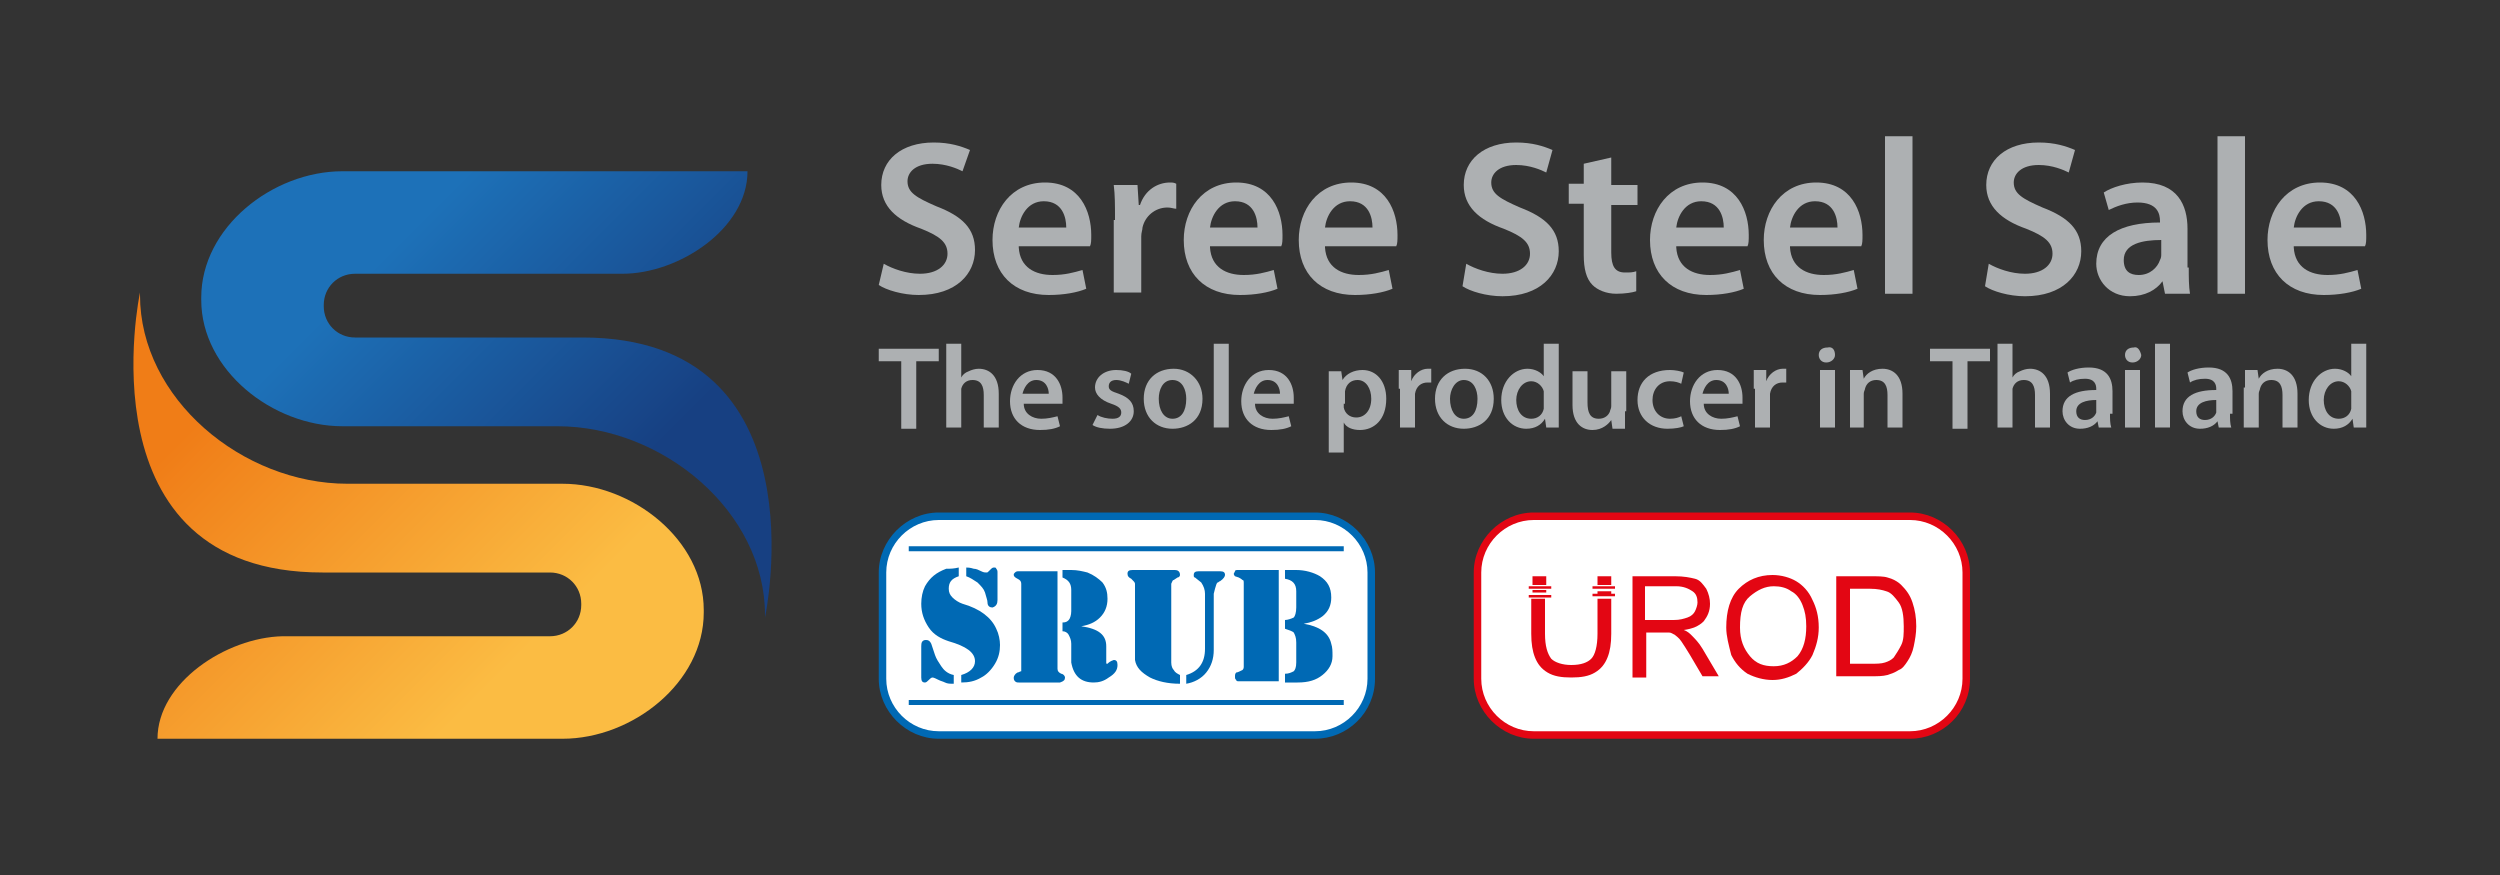
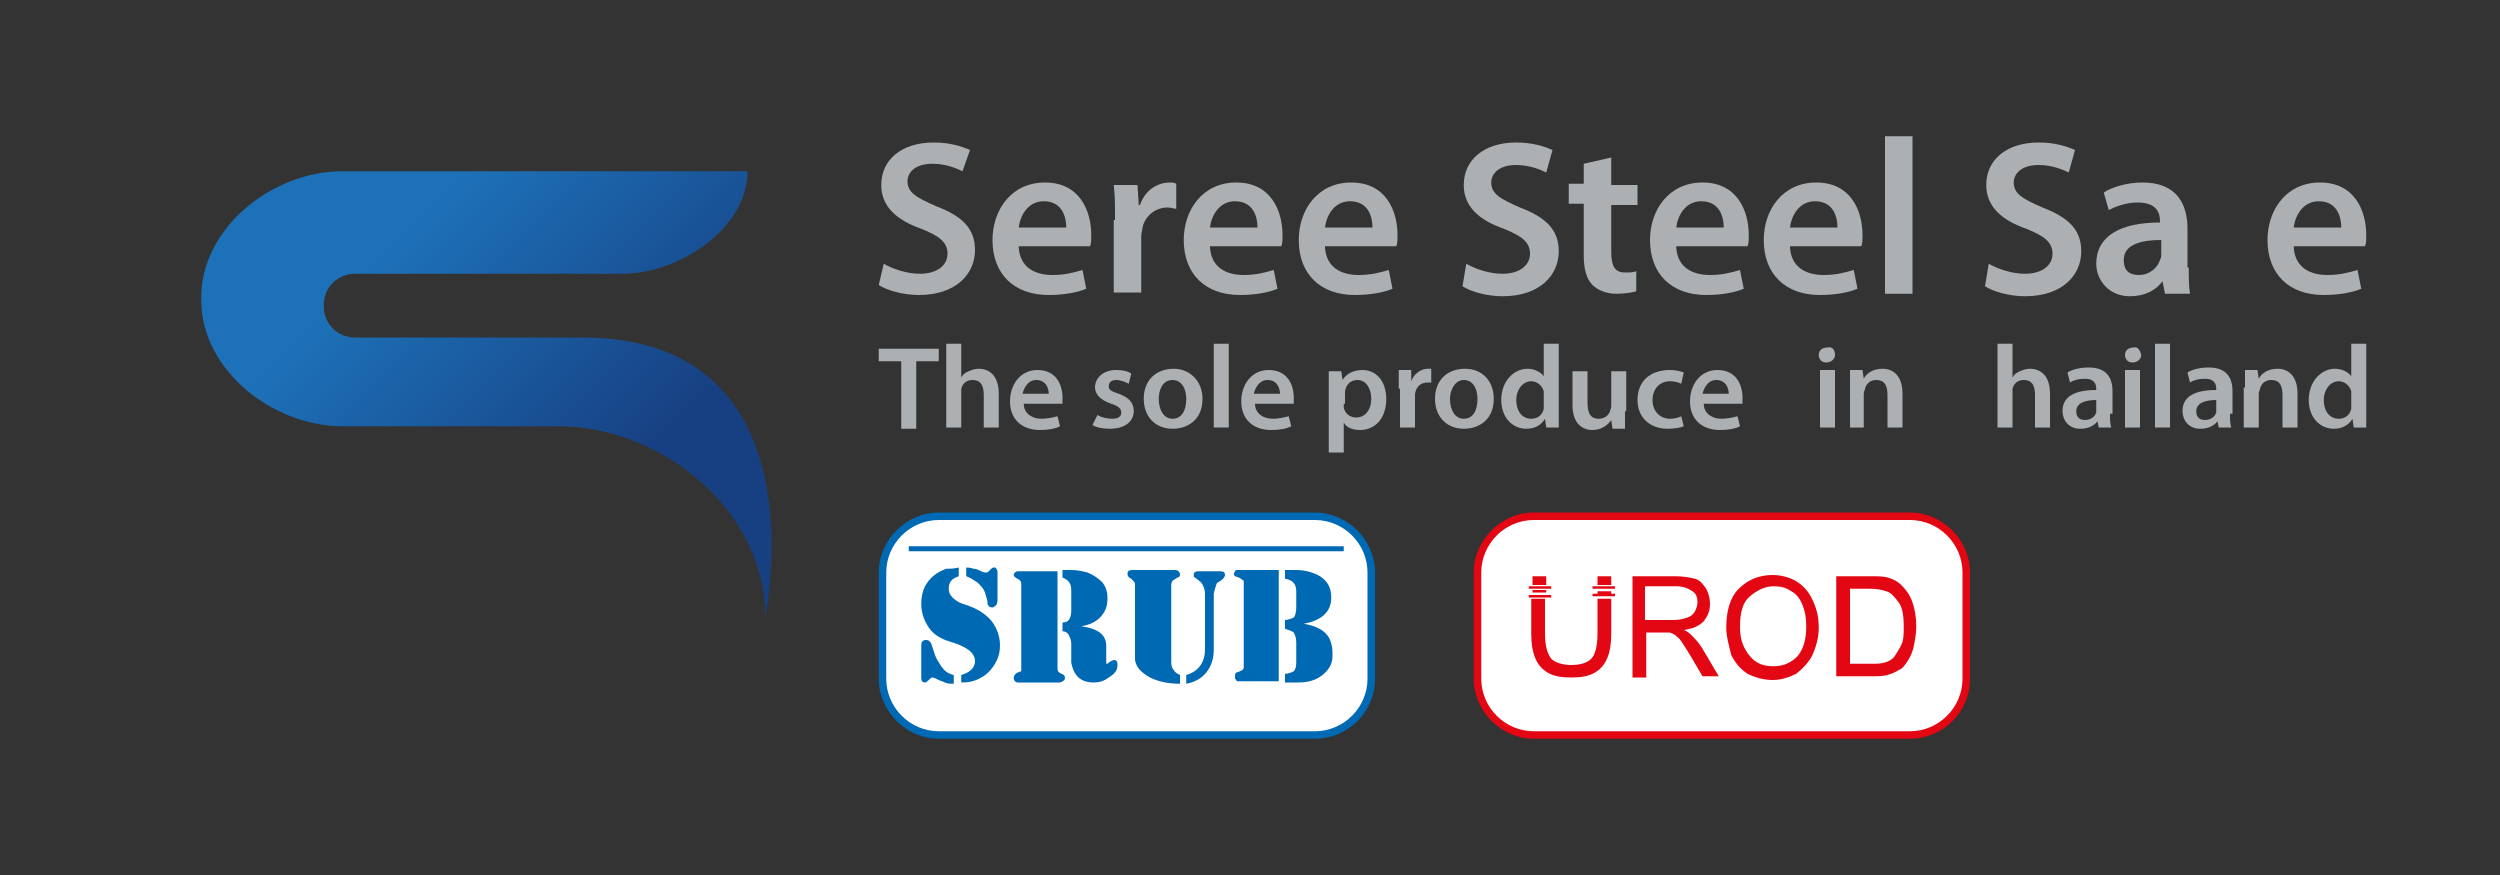
<svg xmlns="http://www.w3.org/2000/svg" version="1.1" id="Layer_1" x="0px" y="0px" viewBox="0 0 200 70" enable-background="new 0 0 200 70" xml:space="preserve">
  <rect x="0" y="0" width="200" height="70" fill="#333333" stroke="none" />
  <g>
    <g>
      <linearGradient id="SVGID_1_" gradientUnits="userSpaceOnUse" x1="63.939" y1="46.628" x2="26.834" y2="9.523">
        <stop offset="0.3" style="stop-color:#174082" />
        <stop offset="0.8" style="stop-color:#1D71B8" />
      </linearGradient>
      <path fill="url(#SVGID_1_)" d="M59.8,13.7H27.4c-5.6,0-11.3,4.5-11.3,10.1V24c0,5.6,5.7,10.1,11.3,10.1h17.2    c8.4,0,16.6,6.8,16.6,15.1v0.2c0,0,4.8-22.4-14.6-22.4H28.4c-1.4,0-2.5-1.1-2.5-2.5v-0.1c0-1.4,1.1-2.5,2.5-2.5h21.4    C54.3,21.9,59.8,18.3,59.8,13.7L59.8,13.7z" />
      <linearGradient id="SVGID_2_" gradientUnits="userSpaceOnUse" x1="45.573" y1="63.344" x2="8.468" y2="26.239">
        <stop offset="0.2" style="stop-color:#FBBC43" />
        <stop offset="0.8" style="stop-color:#F07D17" />
      </linearGradient>
-       <path fill="url(#SVGID_2_)" d="M12.6,59.1H45c5.6,0,11.3-4.5,11.3-10.1v-0.2c0-5.6-5.7-10.1-11.3-10.1H27.8    c-8.4,0-16.6-6.8-16.6-15.1v-0.2c0,0-4.8,22.4,14.6,22.4H44c1.4,0,2.5,1.1,2.5,2.5v0.1c0,1.4-1.1,2.5-2.5,2.5H22.6    C18.1,51,12.6,54.6,12.6,59.1L12.6,59.1z" />
    </g>
    <g>
      <g>
        <path fill="#FFFFFF" d="M109.7,54.5c0,2.4-1.9,4.3-4.3,4.3H74.9c-2.4,0-4.3-1.9-4.3-4.3v-8.9c0-2.4,1.9-4.3,4.3-4.3h30.5     c2.4,0,4.3,1.9,4.3,4.3V54.5z" />
        <path fill="#0069B4" d="M105.2,59.1H75.1c-2.6,0-4.8-2.2-4.8-4.8v-8.5c0-2.6,2.2-4.8,4.8-4.8h30.1c2.6,0,4.8,2.2,4.8,4.8v8.5     C110,57,107.8,59.1,105.2,59.1z M75.1,41.6c-2.3,0-4.2,1.9-4.2,4.2v8.5c0,2.3,1.9,4.2,4.2,4.2h30.1c2.3,0,4.2-1.9,4.2-4.2v-8.5     c0-2.3-1.9-4.2-4.2-4.2H75.1z" />
      </g>
      <g>
        <path fill="#0069B4" d="M76.7,45.4v0.7c-0.6,0.2-0.8,0.5-0.8,1c0,0.3,0.1,0.5,0.3,0.7c0.2,0.2,0.5,0.4,0.8,0.5     c1.4,0.4,2.3,1.1,2.7,2c0.2,0.4,0.3,0.9,0.3,1.3c0,0.5-0.1,1-0.4,1.5c-0.3,0.5-0.7,0.9-1.1,1.1c-0.5,0.3-1,0.4-1.6,0.4V54     c0.7-0.2,1.1-0.6,1.1-1.1c0-0.7-0.7-1.2-2.1-1.6c-0.6-0.2-1.2-0.5-1.6-1.1c-0.4-0.6-0.6-1.2-0.6-1.9c0-0.5,0.1-1,0.3-1.4     c0.4-0.7,0.9-1.1,1.7-1.4C76,45.5,76.3,45.5,76.7,45.4z M76.3,54v0.7c-0.3,0-0.5,0-0.7-0.1c-0.2-0.1-0.3-0.1-0.5-0.2     c-0.2-0.1-0.4-0.2-0.5-0.2c-0.1,0-0.2,0.1-0.3,0.2c-0.1,0.1-0.2,0.2-0.3,0.2c-0.2,0-0.3-0.1-0.3-0.4v-2.5c0-0.1,0-0.3,0.1-0.4     c0.1-0.1,0.2-0.1,0.3-0.1c0.2,0,0.3,0.1,0.4,0.3l0.3,0.9c0.1,0.3,0.3,0.6,0.5,0.9C75.5,53.6,75.8,53.9,76.3,54z M77.2,45.4     c0.2,0,0.4,0,0.7,0.1c0.2,0,0.4,0.1,0.6,0.2c0.2,0.1,0.3,0.1,0.4,0.1c0.1,0,0.1,0,0.2-0.1l0.2-0.2c0,0,0.1-0.1,0.2-0.1     c0.1,0,0.2,0,0.2,0.1c0.1,0.1,0.1,0.2,0.1,0.3V48c0,0.3-0.1,0.5-0.4,0.6c-0.2,0-0.4-0.1-0.4-0.4c0-0.2-0.1-0.4-0.2-0.8     c-0.1-0.3-0.3-0.5-0.6-0.8c-0.3-0.2-0.6-0.4-0.9-0.5V45.4z" />
        <path fill="#0069B4" d="M81.7,53.4v-6.7c0-0.2-0.1-0.3-0.3-0.4c-0.2-0.1-0.3-0.2-0.3-0.3c0-0.1,0-0.1,0.1-0.2     c0.1-0.1,0.2-0.1,0.3-0.1h3.1v7.8c0,0.2,0.1,0.3,0.3,0.4c0.1,0,0.2,0.1,0.2,0.1c0,0,0.1,0.1,0.1,0.2c0,0.2-0.1,0.3-0.4,0.4h-3.3     c-0.1,0-0.2,0-0.3-0.1c-0.1-0.1-0.1-0.2-0.1-0.3c0-0.1,0.1-0.3,0.3-0.4c0.1,0,0.2-0.1,0.3-0.1C81.7,53.6,81.7,53.5,81.7,53.4z      M85.1,45.6c0.4,0,0.6,0,0.6,0c0.5,0,0.9,0.1,1.3,0.2c0.5,0.2,0.9,0.5,1.2,0.8c0.3,0.4,0.4,0.8,0.4,1.3c0,0.6-0.2,1.1-0.6,1.5     c-0.4,0.4-0.9,0.6-1.5,0.7v0c1.4,0.2,2,0.7,2,1.6v1.3c0,0.1,0,0.1,0.1,0.1c0.1-0.1,0.2-0.2,0.5-0.3c0.2,0,0.3,0.1,0.3,0.4     c0,0.4-0.2,0.7-0.7,1c-0.4,0.3-0.8,0.4-1.2,0.4c-1,0-1.6-0.5-1.8-1.6v-1.5c0-0.3-0.1-0.5-0.2-0.7c-0.1-0.2-0.3-0.3-0.5-0.3v-0.7     c0.3,0,0.4-0.1,0.5-0.2c0.1-0.1,0.2-0.4,0.2-0.7v-1.7c0-0.5-0.2-0.8-0.7-1V45.6z" />
        <path fill="#0069B4" d="M94.4,54v0.7c-1,0-1.8-0.2-2.4-0.5c-0.7-0.4-1.1-0.8-1.2-1.4l0-6.1c0-0.1-0.1-0.2-0.3-0.4     c-0.2-0.1-0.3-0.2-0.3-0.4c0-0.2,0.1-0.3,0.4-0.3h3.4c0.2,0,0.4,0.1,0.4,0.4c0,0.1-0.1,0.2-0.2,0.2l-0.3,0.2     c-0.1,0-0.1,0.1-0.2,0.3V53c0,0.3,0.1,0.5,0.2,0.6C94,53.8,94.2,53.9,94.4,54z M94.9,54c1-0.3,1.5-1,1.5-2.1v-4.4     c0-0.3-0.1-0.6-0.3-0.9l-0.5-0.4c-0.1,0-0.1-0.1-0.1-0.2c0-0.2,0.1-0.3,0.4-0.3h1.7c0.3,0,0.4,0.1,0.4,0.3c0,0.1-0.1,0.3-0.4,0.5     c-0.1,0-0.1,0.1-0.2,0.1c-0.1,0.1-0.1,0.2-0.2,0.5l-0.1,0.4V52c0,0.7-0.2,1.3-0.6,1.8c-0.4,0.5-1,0.8-1.6,0.9V54z" />
        <path fill="#0069B4" d="M102.3,45.6v8.9h-3.2c-0.1,0-0.2,0-0.2-0.1c-0.1-0.1-0.1-0.1-0.1-0.3c0-0.1,0-0.2,0.1-0.3     c0.1,0,0.3-0.1,0.5-0.2c0.1-0.1,0.1-0.2,0.1-0.3v-6.6c0-0.2,0-0.3-0.1-0.3c0,0-0.1-0.1-0.3-0.2l-0.3-0.1c0,0-0.1-0.1-0.1-0.2     l0.1-0.2c0-0.1,0.1-0.1,0.3-0.1H102.3z M104.3,49.9L104.3,49.9c1.2,0.2,2,0.7,2.2,1.6c0.1,0.3,0.1,0.6,0.1,1     c0,0.6-0.3,1.1-0.8,1.5c-0.5,0.4-1.1,0.6-2,0.6h-1v-0.7c0.3,0,0.5-0.1,0.7-0.2c0.1-0.1,0.2-0.3,0.2-0.7v-1.6     c0-0.4-0.1-0.6-0.2-0.8c-0.1-0.1-0.4-0.2-0.7-0.3v-0.7c0.2,0,0.5-0.1,0.7-0.2c0.1-0.1,0.2-0.4,0.2-0.8v-1.3c0-0.6-0.3-0.9-0.9-1     v-0.7h0.9c0.7,0,1.4,0.2,1.9,0.5c0.6,0.4,0.9,0.9,0.9,1.7c0,0.6-0.2,1.1-0.7,1.5C105.4,49.6,104.9,49.8,104.3,49.9z" />
      </g>
      <rect x="72.7" y="43.7" fill="#0069B4" width="34.8" height="0.4" />
-       <rect x="72.7" y="56" fill="#0069B4" width="34.8" height="0.4" />
    </g>
    <g>
      <g>
        <path fill="#FFFFFF" d="M157.3,54.5c0,2.4-1.9,4.3-4.3,4.3h-30.5c-2.4,0-4.3-1.9-4.3-4.3v-8.9c0-2.4,1.9-4.3,4.3-4.3H153     c2.4,0,4.3,1.9,4.3,4.3V54.5z" />
        <path fill="#E30613" d="M152.8,59.1h-30.1c-2.6,0-4.8-2.2-4.8-4.8v-8.5c0-2.6,2.2-4.8,4.8-4.8h30.1c2.6,0,4.8,2.2,4.8,4.8v8.5     C157.6,57,155.4,59.1,152.8,59.1z M122.7,41.6c-2.3,0-4.2,1.9-4.2,4.2v8.5c0,2.3,1.9,4.2,4.2,4.2h30.1c2.3,0,4.2-1.9,4.2-4.2     v-8.5c0-2.3-1.9-4.2-4.2-4.2H122.7z" />
      </g>
      <g>
        <path fill="#E30613" d="M130.6,54.1v-8h3.4c0.7,0,1.2,0.1,1.6,0.2c0.4,0.1,0.6,0.4,0.9,0.8c0.2,0.4,0.3,0.8,0.3,1.2     c0,0.6-0.2,1-0.5,1.4c-0.4,0.4-0.9,0.6-1.6,0.7c0.3,0.1,0.5,0.3,0.6,0.4c0.3,0.3,0.6,0.6,0.9,1.1l1.3,2.2h-1.3l-1-1.7     c-0.3-0.5-0.5-0.8-0.7-1.1c-0.2-0.3-0.4-0.4-0.5-0.5c-0.2-0.1-0.3-0.2-0.5-0.2c-0.1,0-0.3,0-0.6,0h-1.2v3.6H130.6z M131.7,49.6     h2.2c0.5,0,0.8-0.1,1.1-0.2c0.3-0.1,0.5-0.3,0.6-0.5c0.1-0.2,0.2-0.5,0.2-0.7c0-0.4-0.1-0.7-0.4-0.9c-0.3-0.2-0.7-0.4-1.3-0.4     h-2.5V49.6z" />
        <path fill="#E30613" d="M138.1,50.2c0-1.3,0.3-2.4,1-3.1s1.6-1.1,2.7-1.1c0.7,0,1.4,0.2,1.9,0.5s1,0.8,1.3,1.5     c0.3,0.6,0.5,1.3,0.5,2.2c0,0.8-0.2,1.5-0.5,2.2c-0.3,0.6-0.8,1.1-1.3,1.5c-0.6,0.3-1.2,0.5-1.9,0.5c-0.7,0-1.4-0.2-2-0.5     c-0.6-0.4-1-0.9-1.3-1.5C138.3,51.6,138.1,50.9,138.1,50.2z M139.2,50.2c0,1,0.3,1.7,0.8,2.3s1.1,0.8,1.9,0.8     c0.8,0,1.4-0.3,1.9-0.8c0.5-0.6,0.7-1.4,0.7-2.4c0-0.7-0.1-1.2-0.3-1.7c-0.2-0.5-0.5-0.9-0.9-1.1c-0.4-0.3-0.9-0.4-1.4-0.4     c-0.7,0-1.3,0.3-1.9,0.8S139.2,49,139.2,50.2z" />
        <path fill="#E30613" d="M146.9,54.1v-8h2.7c0.6,0,1.1,0,1.4,0.1c0.4,0.1,0.8,0.3,1.1,0.6c0.4,0.4,0.7,0.8,0.9,1.4     s0.3,1.2,0.3,1.9c0,0.6-0.1,1.1-0.2,1.6c-0.1,0.5-0.3,0.9-0.5,1.2c-0.2,0.3-0.4,0.6-0.7,0.7c-0.3,0.2-0.6,0.3-0.9,0.4     c-0.4,0.1-0.8,0.1-1.2,0.1H146.9z M147.9,53.1h1.7c0.5,0,0.9,0,1.2-0.1s0.5-0.2,0.7-0.4c0.2-0.3,0.4-0.6,0.6-1s0.2-0.9,0.2-1.5     c0-0.8-0.1-1.5-0.4-1.9s-0.6-0.8-1-0.9c-0.3-0.1-0.7-0.2-1.3-0.2h-1.6V53.1z" />
        <path fill="#E30613" d="M127.8,50.7c0,1-0.2,1.7-0.5,2c-0.3,0.3-0.8,0.5-1.6,0.5c-0.7,0-1.3-0.2-1.6-0.5c-0.3-0.4-0.5-1-0.5-2     v-2.8h-1.1v2.8c0,0.8,0.1,1.4,0.3,1.9c0.2,0.5,0.5,0.9,1,1.2c0.5,0.3,1.1,0.4,1.9,0.4c0.8,0,1.4-0.1,1.9-0.4     c0.5-0.3,0.8-0.7,1-1.2c0.2-0.5,0.3-1.1,0.3-1.9v-2.8h-1.1V50.7z M128.9,46.1h-1.1v0.7h1.1V46.1z M127.4,46.9v0.2h1.8v-0.2H127.4     z M127.4,47.7h1.8v-0.2h-1.8V47.7z M127.8,47.3v0.2h1.1v-0.2H127.8z M123.7,47.4v-0.2h-1.1v0.2H123.7z M123.7,46.1h-1.1v0.7h1.1     V46.1z M124.1,47.6h-1.8v0.2h1.8V47.6z M124.1,46.9h-1.8v0.2h1.8V46.9z" />
      </g>
    </g>
    <g>
      <path fill="#ADB0B2" d="M70.7,21.1c0.7,0.4,1.8,0.8,2.9,0.8c1.4,0,2.2-0.7,2.2-1.6c0-0.9-0.6-1.4-2.1-2c-2-0.7-3.2-1.8-3.2-3.5    c0-2,1.6-3.4,4.2-3.4c1.3,0,2.2,0.3,2.9,0.6L77,13.7c-0.4-0.2-1.3-0.6-2.4-0.6c-1.4,0-2,0.7-2,1.4c0,0.9,0.7,1.3,2.3,2    c2.1,0.8,3.1,1.8,3.1,3.5c0,1.9-1.5,3.6-4.5,3.6c-1.3,0-2.6-0.4-3.2-0.8L70.7,21.1z" />
      <path fill="#ADB0B2" d="M81.5,19.8c0.1,1.6,1.3,2.2,2.7,2.2c1,0,1.7-0.2,2.4-0.4l0.3,1.5c-0.7,0.3-1.8,0.5-3,0.5    c-2.8,0-4.5-1.7-4.5-4.4c0-2.4,1.5-4.6,4.2-4.6c2.8,0,3.7,2.3,3.7,4.2c0,0.4,0,0.7-0.1,0.9H81.5z M85.3,18.2    c0-0.8-0.3-2.1-1.8-2.1c-1.3,0-1.9,1.2-2,2.1H85.3z" />
      <path fill="#ADB0B2" d="M89.2,17.6c0-1.2,0-2-0.1-2.8H91l0.1,1.6h0.1c0.4-1.2,1.4-1.8,2.4-1.8c0.2,0,0.3,0,0.5,0.1v2    c-0.2,0-0.4-0.1-0.7-0.1c-1,0-1.8,0.7-2,1.6c0,0.2-0.1,0.4-0.1,0.7v4.5h-2.2V17.6z" />
      <path fill="#ADB0B2" d="M96.8,19.8c0.1,1.6,1.3,2.2,2.7,2.2c1,0,1.7-0.2,2.4-0.4l0.3,1.5c-0.7,0.3-1.8,0.5-3,0.5    c-2.8,0-4.5-1.7-4.5-4.4c0-2.4,1.5-4.6,4.2-4.6c2.8,0,3.7,2.3,3.7,4.2c0,0.4,0,0.7-0.1,0.9H96.8z M100.6,18.2    c0-0.8-0.3-2.1-1.8-2.1c-1.3,0-1.9,1.2-2,2.1H100.6z" />
      <path fill="#ADB0B2" d="M106,19.8c0.1,1.6,1.3,2.2,2.7,2.2c1,0,1.7-0.2,2.4-0.4l0.3,1.5c-0.7,0.3-1.8,0.5-3,0.5    c-2.8,0-4.5-1.7-4.5-4.4c0-2.4,1.5-4.6,4.2-4.6c2.8,0,3.7,2.3,3.7,4.2c0,0.4,0,0.7-0.1,0.9H106z M109.8,18.2    c0-0.8-0.3-2.1-1.8-2.1c-1.3,0-1.9,1.2-2,2.1H109.8z" />
      <path fill="#ADB0B2" d="M117.3,21.1c0.7,0.4,1.8,0.8,2.9,0.8c1.4,0,2.2-0.7,2.2-1.6c0-0.9-0.6-1.4-2.1-2c-2-0.7-3.2-1.8-3.2-3.5    c0-2,1.6-3.4,4.2-3.4c1.3,0,2.2,0.3,2.9,0.6l-0.5,1.8c-0.4-0.2-1.3-0.6-2.4-0.6c-1.4,0-2,0.7-2,1.4c0,0.9,0.7,1.3,2.3,2    c2.1,0.8,3.1,1.8,3.1,3.5c0,1.9-1.5,3.6-4.5,3.6c-1.3,0-2.6-0.4-3.2-0.8L117.3,21.1z" />
      <path fill="#ADB0B2" d="M128.9,12.6v2.2h2.1v1.6h-2.1v3.8c0,1.1,0.3,1.6,1.1,1.6c0.4,0,0.6,0,0.9-0.1l0,1.6    c-0.3,0.1-0.9,0.2-1.6,0.2c-0.8,0-1.5-0.3-1.9-0.7c-0.5-0.5-0.7-1.3-0.7-2.4v-4.1h-1.2v-1.6h1.2v-1.6L128.9,12.6z" />
      <path fill="#ADB0B2" d="M134.1,19.8c0.1,1.6,1.3,2.2,2.7,2.2c1,0,1.7-0.2,2.4-0.4l0.3,1.5c-0.7,0.3-1.8,0.5-3,0.5    c-2.8,0-4.5-1.7-4.5-4.4c0-2.4,1.5-4.6,4.2-4.6c2.8,0,3.7,2.3,3.7,4.2c0,0.4,0,0.7-0.1,0.9H134.1z M137.9,18.2    c0-0.8-0.3-2.1-1.8-2.1c-1.3,0-1.9,1.2-2,2.1H137.9z" />
      <path fill="#ADB0B2" d="M143.2,19.8c0.1,1.6,1.3,2.2,2.7,2.2c1,0,1.7-0.2,2.4-0.4l0.3,1.5c-0.7,0.3-1.8,0.5-3,0.5    c-2.8,0-4.5-1.7-4.5-4.4c0-2.4,1.5-4.6,4.2-4.6c2.8,0,3.7,2.3,3.7,4.2c0,0.4,0,0.7-0.1,0.9H143.2z M147,18.2    c0-0.8-0.3-2.1-1.8-2.1c-1.3,0-1.9,1.2-2,2.1H147z" />
      <path fill="#ADB0B2" d="M150.8,10.9h2.2v12.6h-2.2V10.9z" />
      <path fill="#ADB0B2" d="M159.1,21.1c0.7,0.4,1.8,0.8,2.9,0.8c1.4,0,2.2-0.7,2.2-1.6c0-0.9-0.6-1.4-2.1-2c-2-0.7-3.2-1.8-3.2-3.5    c0-2,1.6-3.4,4.2-3.4c1.3,0,2.2,0.3,2.9,0.6l-0.5,1.8c-0.4-0.2-1.3-0.6-2.4-0.6c-1.4,0-2,0.7-2,1.4c0,0.9,0.7,1.3,2.3,2    c2.1,0.8,3.1,1.8,3.1,3.5c0,1.9-1.5,3.6-4.5,3.6c-1.3,0-2.6-0.4-3.2-0.8L159.1,21.1z" />
      <path fill="#ADB0B2" d="M175.1,21.4c0,0.8,0,1.5,0.1,2.1h-2l-0.2-1H173c-0.5,0.7-1.4,1.2-2.6,1.2c-1.7,0-2.7-1.3-2.7-2.6    c0-2.2,1.9-3.3,5.1-3.3v-0.1c0-0.6-0.2-1.5-1.8-1.5c-0.9,0-1.7,0.3-2.3,0.6l-0.4-1.4c0.6-0.4,1.8-0.8,3.1-0.8    c2.8,0,3.6,1.8,3.6,3.7V21.4z M172.9,19.2c-1.5,0-3,0.3-3,1.6c0,0.9,0.5,1.2,1.2,1.2c0.9,0,1.5-0.6,1.7-1.2    c0.1-0.2,0.1-0.3,0.1-0.5V19.2z" />
-       <path fill="#ADB0B2" d="M177.4,10.9h2.2v12.6h-2.2V10.9z" />
      <path fill="#ADB0B2" d="M183.5,19.8c0.1,1.6,1.3,2.2,2.7,2.2c1,0,1.7-0.2,2.4-0.4l0.3,1.5c-0.7,0.3-1.8,0.5-3,0.5    c-2.8,0-4.5-1.7-4.5-4.4c0-2.4,1.5-4.6,4.2-4.6c2.8,0,3.7,2.3,3.7,4.2c0,0.4,0,0.7-0.1,0.9H183.5z M187.3,18.2    c0-0.8-0.3-2.1-1.8-2.1c-1.3,0-1.9,1.2-2,2.1H187.3z" />
    </g>
    <g>
      <path fill="#ADB0B2" d="M72.1,28.9h-1.8v-1h4.8v1h-1.8v5.4h-1.2V28.9z" />
      <path fill="#ADB0B2" d="M75.7,27.5h1.2v2.7h0c0.1-0.2,0.3-0.4,0.6-0.5c0.2-0.1,0.5-0.2,0.8-0.2c0.8,0,1.6,0.5,1.6,2v2.7h-1.2v-2.6    c0-0.7-0.2-1.2-0.9-1.2c-0.5,0-0.8,0.3-0.9,0.7c0,0.1,0,0.2,0,0.3v2.8h-1.2V27.5z" />
      <path fill="#ADB0B2" d="M81.9,32.3c0,0.8,0.7,1.2,1.4,1.2c0.5,0,0.9-0.1,1.3-0.2l0.2,0.8c-0.4,0.2-0.9,0.3-1.6,0.3    c-1.5,0-2.4-0.9-2.4-2.3c0-1.3,0.8-2.5,2.2-2.5c1.5,0,2,1.2,2,2.2c0,0.2,0,0.4,0,0.5H81.9z M83.9,31.5c0-0.4-0.2-1.1-1-1.1    c-0.7,0-1,0.7-1.1,1.1H83.9z" />
      <path fill="#ADB0B2" d="M87.8,33.2c0.3,0.2,0.8,0.3,1.2,0.3c0.5,0,0.7-0.2,0.7-0.5c0-0.3-0.2-0.5-0.8-0.7    c-0.9-0.3-1.3-0.8-1.3-1.3c0-0.8,0.7-1.4,1.7-1.4c0.5,0,1,0.1,1.2,0.3l-0.2,0.8c-0.2-0.1-0.6-0.3-1-0.3c-0.4,0-0.6,0.2-0.6,0.5    c0,0.3,0.2,0.4,0.8,0.6c0.8,0.3,1.2,0.7,1.2,1.4c0,0.8-0.7,1.4-1.9,1.4c-0.6,0-1.1-0.1-1.4-0.3L87.8,33.2z" />
      <path fill="#ADB0B2" d="M96.2,31.9c0,1.7-1.2,2.4-2.4,2.4c-1.3,0-2.3-0.9-2.3-2.4c0-1.5,1-2.4,2.4-2.4    C95.2,29.5,96.2,30.5,96.2,31.9z M92.7,31.9c0,0.9,0.4,1.6,1.1,1.6c0.7,0,1.1-0.6,1.1-1.6c0-0.7-0.3-1.5-1.1-1.5    C93,30.4,92.7,31.2,92.7,31.9z" />
      <path fill="#ADB0B2" d="M97.1,27.5h1.2v6.7h-1.2V27.5z" />
      <path fill="#ADB0B2" d="M100.4,32.3c0,0.8,0.7,1.2,1.4,1.2c0.5,0,0.9-0.1,1.3-0.2l0.2,0.8c-0.4,0.2-0.9,0.3-1.6,0.3    c-1.5,0-2.4-0.9-2.4-2.3c0-1.3,0.8-2.5,2.2-2.5c1.5,0,2,1.2,2,2.2c0,0.2,0,0.4,0,0.5H100.4z M102.4,31.5c0-0.4-0.2-1.1-1-1.1    c-0.7,0-1,0.7-1.1,1.1H102.4z" />
      <path fill="#ADB0B2" d="M106.3,31.2c0-0.6,0-1.1,0-1.5h1l0.1,0.7h0c0.3-0.5,0.9-0.8,1.6-0.8c1.1,0,1.9,0.9,1.9,2.3    c0,1.7-1,2.5-2.1,2.5c-0.6,0-1.1-0.2-1.3-0.6h0v2.4h-1.2V31.2z M107.5,32.3c0,0.1,0,0.2,0,0.3c0.1,0.5,0.5,0.8,1,0.8    c0.7,0,1.2-0.6,1.2-1.5c0-0.8-0.4-1.5-1.1-1.5c-0.5,0-0.9,0.3-1,0.9c0,0.1,0,0.2,0,0.3V32.3z" />
      <path fill="#ADB0B2" d="M111.9,31.1c0-0.6,0-1.1,0-1.5h1l0,0.9h0c0.2-0.6,0.8-1,1.3-1c0.1,0,0.2,0,0.3,0v1.1c-0.1,0-0.2,0-0.3,0    c-0.5,0-0.9,0.3-1,0.9c0,0.1,0,0.2,0,0.3v2.4h-1.2V31.1z" />
      <path fill="#ADB0B2" d="M119.5,31.9c0,1.7-1.2,2.4-2.4,2.4c-1.3,0-2.3-0.9-2.3-2.4c0-1.5,1-2.4,2.4-2.4    C118.6,29.5,119.5,30.5,119.5,31.9z M116,31.9c0,0.9,0.4,1.6,1.1,1.6c0.7,0,1.1-0.6,1.1-1.6c0-0.7-0.3-1.5-1.1-1.5    C116.4,30.4,116,31.2,116,31.9z" />
      <path fill="#ADB0B2" d="M124.7,27.5v5.4c0,0.5,0,1,0,1.3h-1l-0.1-0.7h0c-0.3,0.5-0.8,0.8-1.5,0.8c-1.1,0-2-0.9-2-2.3    c0-1.5,1-2.5,2.1-2.5c0.6,0,1.1,0.3,1.3,0.6h0v-2.6H124.7z M123.5,31.6c0-0.1,0-0.2,0-0.3c-0.1-0.4-0.5-0.8-1-0.8    c-0.7,0-1.2,0.7-1.2,1.5c0,0.8,0.4,1.5,1.2,1.5c0.5,0,0.9-0.3,1-0.8c0-0.1,0-0.2,0-0.3V31.6z" />
      <path fill="#ADB0B2" d="M130,32.9c0,0.5,0,1,0,1.4h-1l-0.1-0.7h0c-0.2,0.3-0.7,0.8-1.5,0.8s-1.6-0.5-1.6-2v-2.7h1.2v2.5    c0,0.8,0.2,1.3,0.9,1.3c0.5,0,0.8-0.3,0.9-0.6c0-0.1,0.1-0.2,0.1-0.4v-2.8h1.2V32.9z" />
      <path fill="#ADB0B2" d="M134.7,34.1c-0.2,0.1-0.7,0.2-1.3,0.2c-1.4,0-2.4-0.9-2.4-2.3c0-1.4,0.9-2.4,2.6-2.4    c0.4,0,0.9,0.1,1.1,0.2l-0.2,0.9c-0.2-0.1-0.5-0.2-0.9-0.2c-0.9,0-1.4,0.7-1.4,1.5c0,0.9,0.6,1.5,1.4,1.5c0.4,0,0.7-0.1,0.9-0.2    L134.7,34.1z" />
      <path fill="#ADB0B2" d="M136.3,32.3c0,0.8,0.7,1.2,1.4,1.2c0.5,0,0.9-0.1,1.3-0.2l0.2,0.8c-0.4,0.2-0.9,0.3-1.6,0.3    c-1.5,0-2.4-0.9-2.4-2.3c0-1.3,0.8-2.5,2.2-2.5c1.5,0,2,1.2,2,2.2c0,0.2,0,0.4,0,0.5H136.3z M138.3,31.5c0-0.4-0.2-1.1-1-1.1    c-0.7,0-1,0.7-1.1,1.1H138.3z" />
-       <path fill="#ADB0B2" d="M140.3,31.1c0-0.6,0-1.1,0-1.5h1l0,0.9h0c0.2-0.6,0.8-1,1.3-1c0.1,0,0.2,0,0.3,0v1.1c-0.1,0-0.2,0-0.3,0    c-0.5,0-0.9,0.3-1,0.9c0,0.1,0,0.2,0,0.3v2.4h-1.2V31.1z" />
      <path fill="#ADB0B2" d="M146.8,28.4c0,0.3-0.3,0.6-0.7,0.6c-0.4,0-0.6-0.3-0.6-0.6c0-0.4,0.3-0.6,0.7-0.6    C146.6,27.7,146.8,28,146.8,28.4z M145.6,34.2v-4.6h1.2v4.6H145.6z" />
      <path fill="#ADB0B2" d="M148,31c0-0.5,0-1,0-1.4h1l0.1,0.7h0c0.2-0.4,0.7-0.8,1.5-0.8c0.8,0,1.6,0.5,1.6,2v2.7H151v-2.6    c0-0.7-0.2-1.2-0.9-1.2c-0.5,0-0.8,0.3-0.9,0.7c0,0.1-0.1,0.2-0.1,0.4v2.7H148V31z" />
-       <path fill="#ADB0B2" d="M156.2,28.9h-1.8v-1h4.8v1h-1.8v5.4h-1.2V28.9z" />
      <path fill="#ADB0B2" d="M159.8,27.5h1.2v2.7h0c0.1-0.2,0.3-0.4,0.6-0.5c0.2-0.1,0.5-0.2,0.8-0.2c0.8,0,1.6,0.5,1.6,2v2.7h-1.2    v-2.6c0-0.7-0.2-1.2-0.9-1.2c-0.5,0-0.8,0.3-0.9,0.7c0,0.1,0,0.2,0,0.3v2.8h-1.2V27.5z" />
      <path fill="#ADB0B2" d="M168.8,33.1c0,0.4,0,0.8,0.1,1.1h-1l-0.1-0.5h0c-0.3,0.4-0.8,0.6-1.4,0.6c-0.9,0-1.4-0.7-1.4-1.4    c0-1.2,1-1.7,2.7-1.7v-0.1c0-0.3-0.1-0.8-0.9-0.8c-0.5,0-0.9,0.1-1.2,0.3l-0.2-0.8c0.3-0.2,0.9-0.4,1.7-0.4c1.5,0,1.9,0.9,1.9,1.9    V33.1z M167.7,32c-0.8,0-1.6,0.2-1.6,0.9c0,0.5,0.3,0.7,0.7,0.7c0.5,0,0.8-0.3,0.9-0.6c0-0.1,0-0.2,0-0.3V32z" />
      <path fill="#ADB0B2" d="M171.3,28.4c0,0.3-0.3,0.6-0.7,0.6c-0.4,0-0.6-0.3-0.6-0.6c0-0.4,0.3-0.6,0.7-0.6    C171,27.7,171.2,28,171.3,28.4z M170,34.2v-4.6h1.2v4.6H170z" />
      <path fill="#ADB0B2" d="M172.4,27.5h1.2v6.7h-1.2V27.5z" />
      <path fill="#ADB0B2" d="M178.4,33.1c0,0.4,0,0.8,0.1,1.1h-1l-0.1-0.5h0c-0.3,0.4-0.8,0.6-1.4,0.6c-0.9,0-1.4-0.7-1.4-1.4    c0-1.2,1-1.7,2.7-1.7v-0.1c0-0.3-0.1-0.8-0.9-0.8c-0.5,0-0.9,0.1-1.2,0.3l-0.2-0.8c0.3-0.2,0.9-0.4,1.7-0.4c1.5,0,1.9,0.9,1.9,1.9    V33.1z M177.3,32c-0.8,0-1.6,0.2-1.6,0.9c0,0.5,0.3,0.7,0.7,0.7c0.5,0,0.8-0.3,0.9-0.6c0-0.1,0-0.2,0-0.3V32z" />
      <path fill="#ADB0B2" d="M179.6,31c0-0.5,0-1,0-1.4h1l0.1,0.7h0c0.2-0.4,0.7-0.8,1.5-0.8c0.8,0,1.6,0.5,1.6,2v2.7h-1.2v-2.6    c0-0.7-0.2-1.2-0.9-1.2c-0.5,0-0.8,0.3-0.9,0.7c0,0.1-0.1,0.2-0.1,0.4v2.7h-1.2V31z" />
      <path fill="#ADB0B2" d="M189.3,27.5v5.4c0,0.5,0,1,0,1.3h-1l-0.1-0.7h0c-0.3,0.5-0.8,0.8-1.5,0.8c-1.1,0-2-0.9-2-2.3    c0-1.5,1-2.5,2.1-2.5c0.6,0,1.1,0.3,1.3,0.6h0v-2.6H189.3z M188.1,31.6c0-0.1,0-0.2,0-0.3c-0.1-0.4-0.5-0.8-1-0.8    c-0.7,0-1.2,0.7-1.2,1.5c0,0.8,0.4,1.5,1.2,1.5c0.5,0,0.9-0.3,1-0.8c0-0.1,0-0.2,0-0.3V31.6z" />
    </g>
  </g>
</svg>